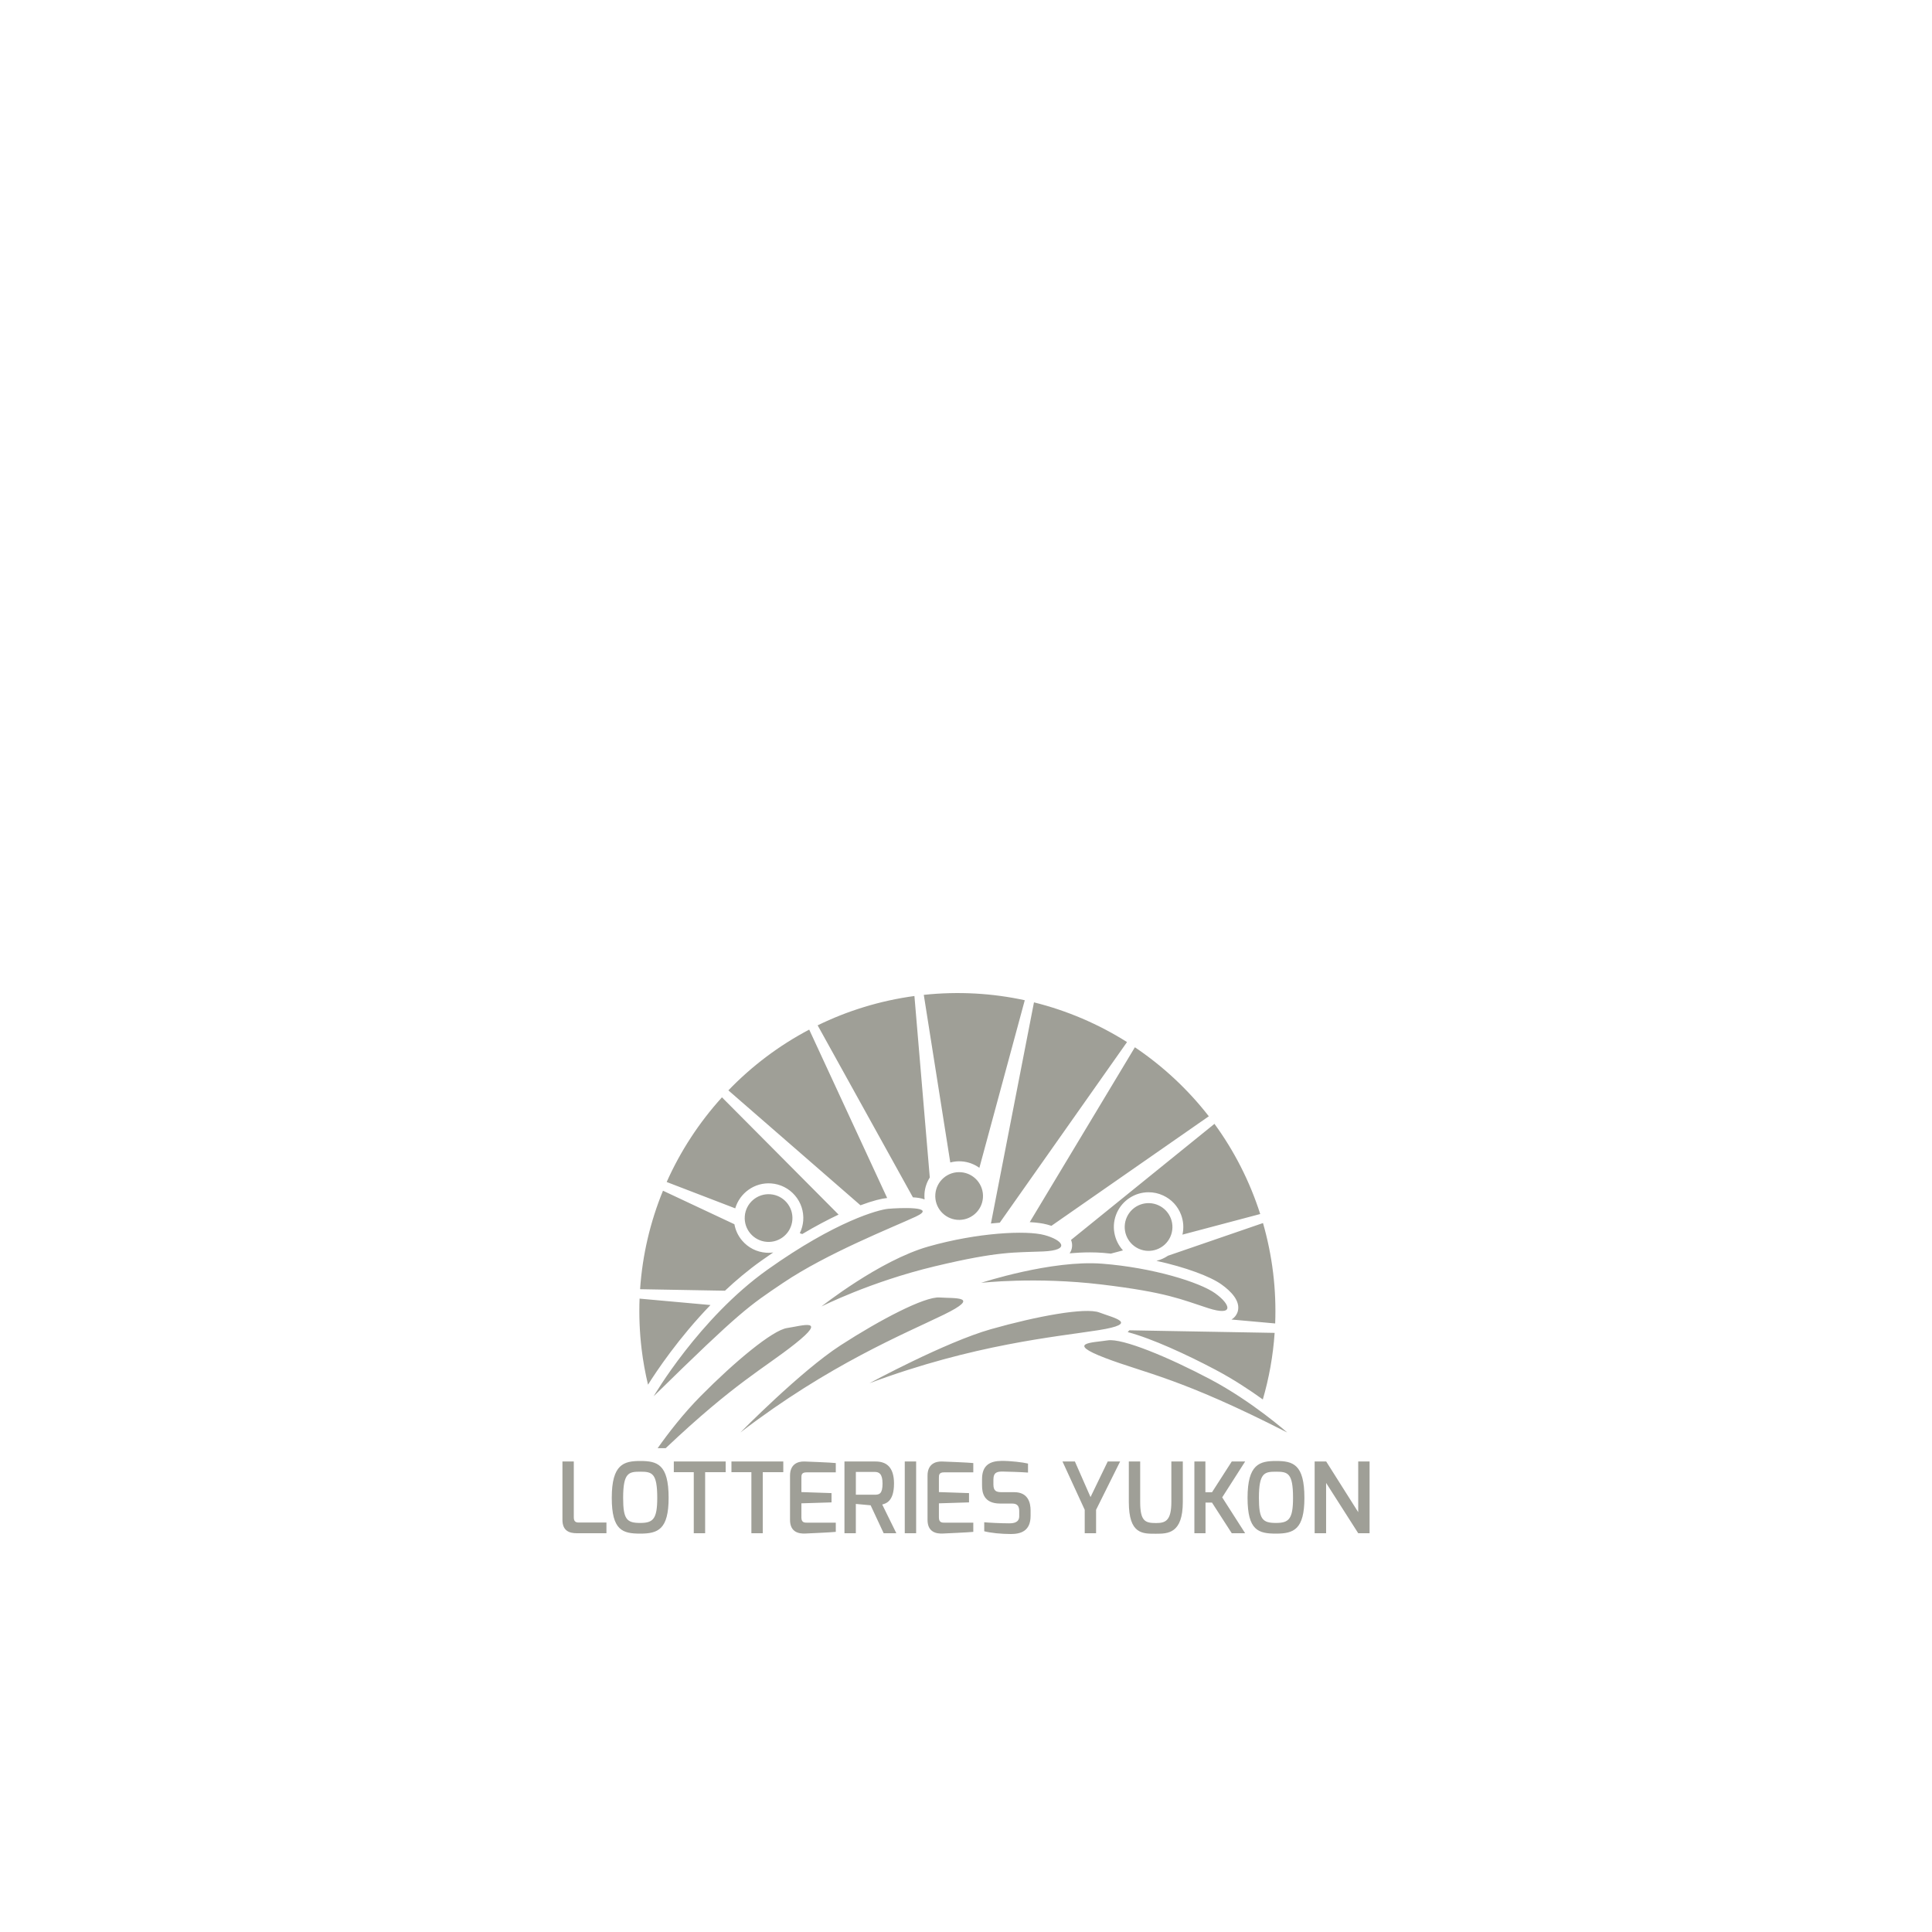
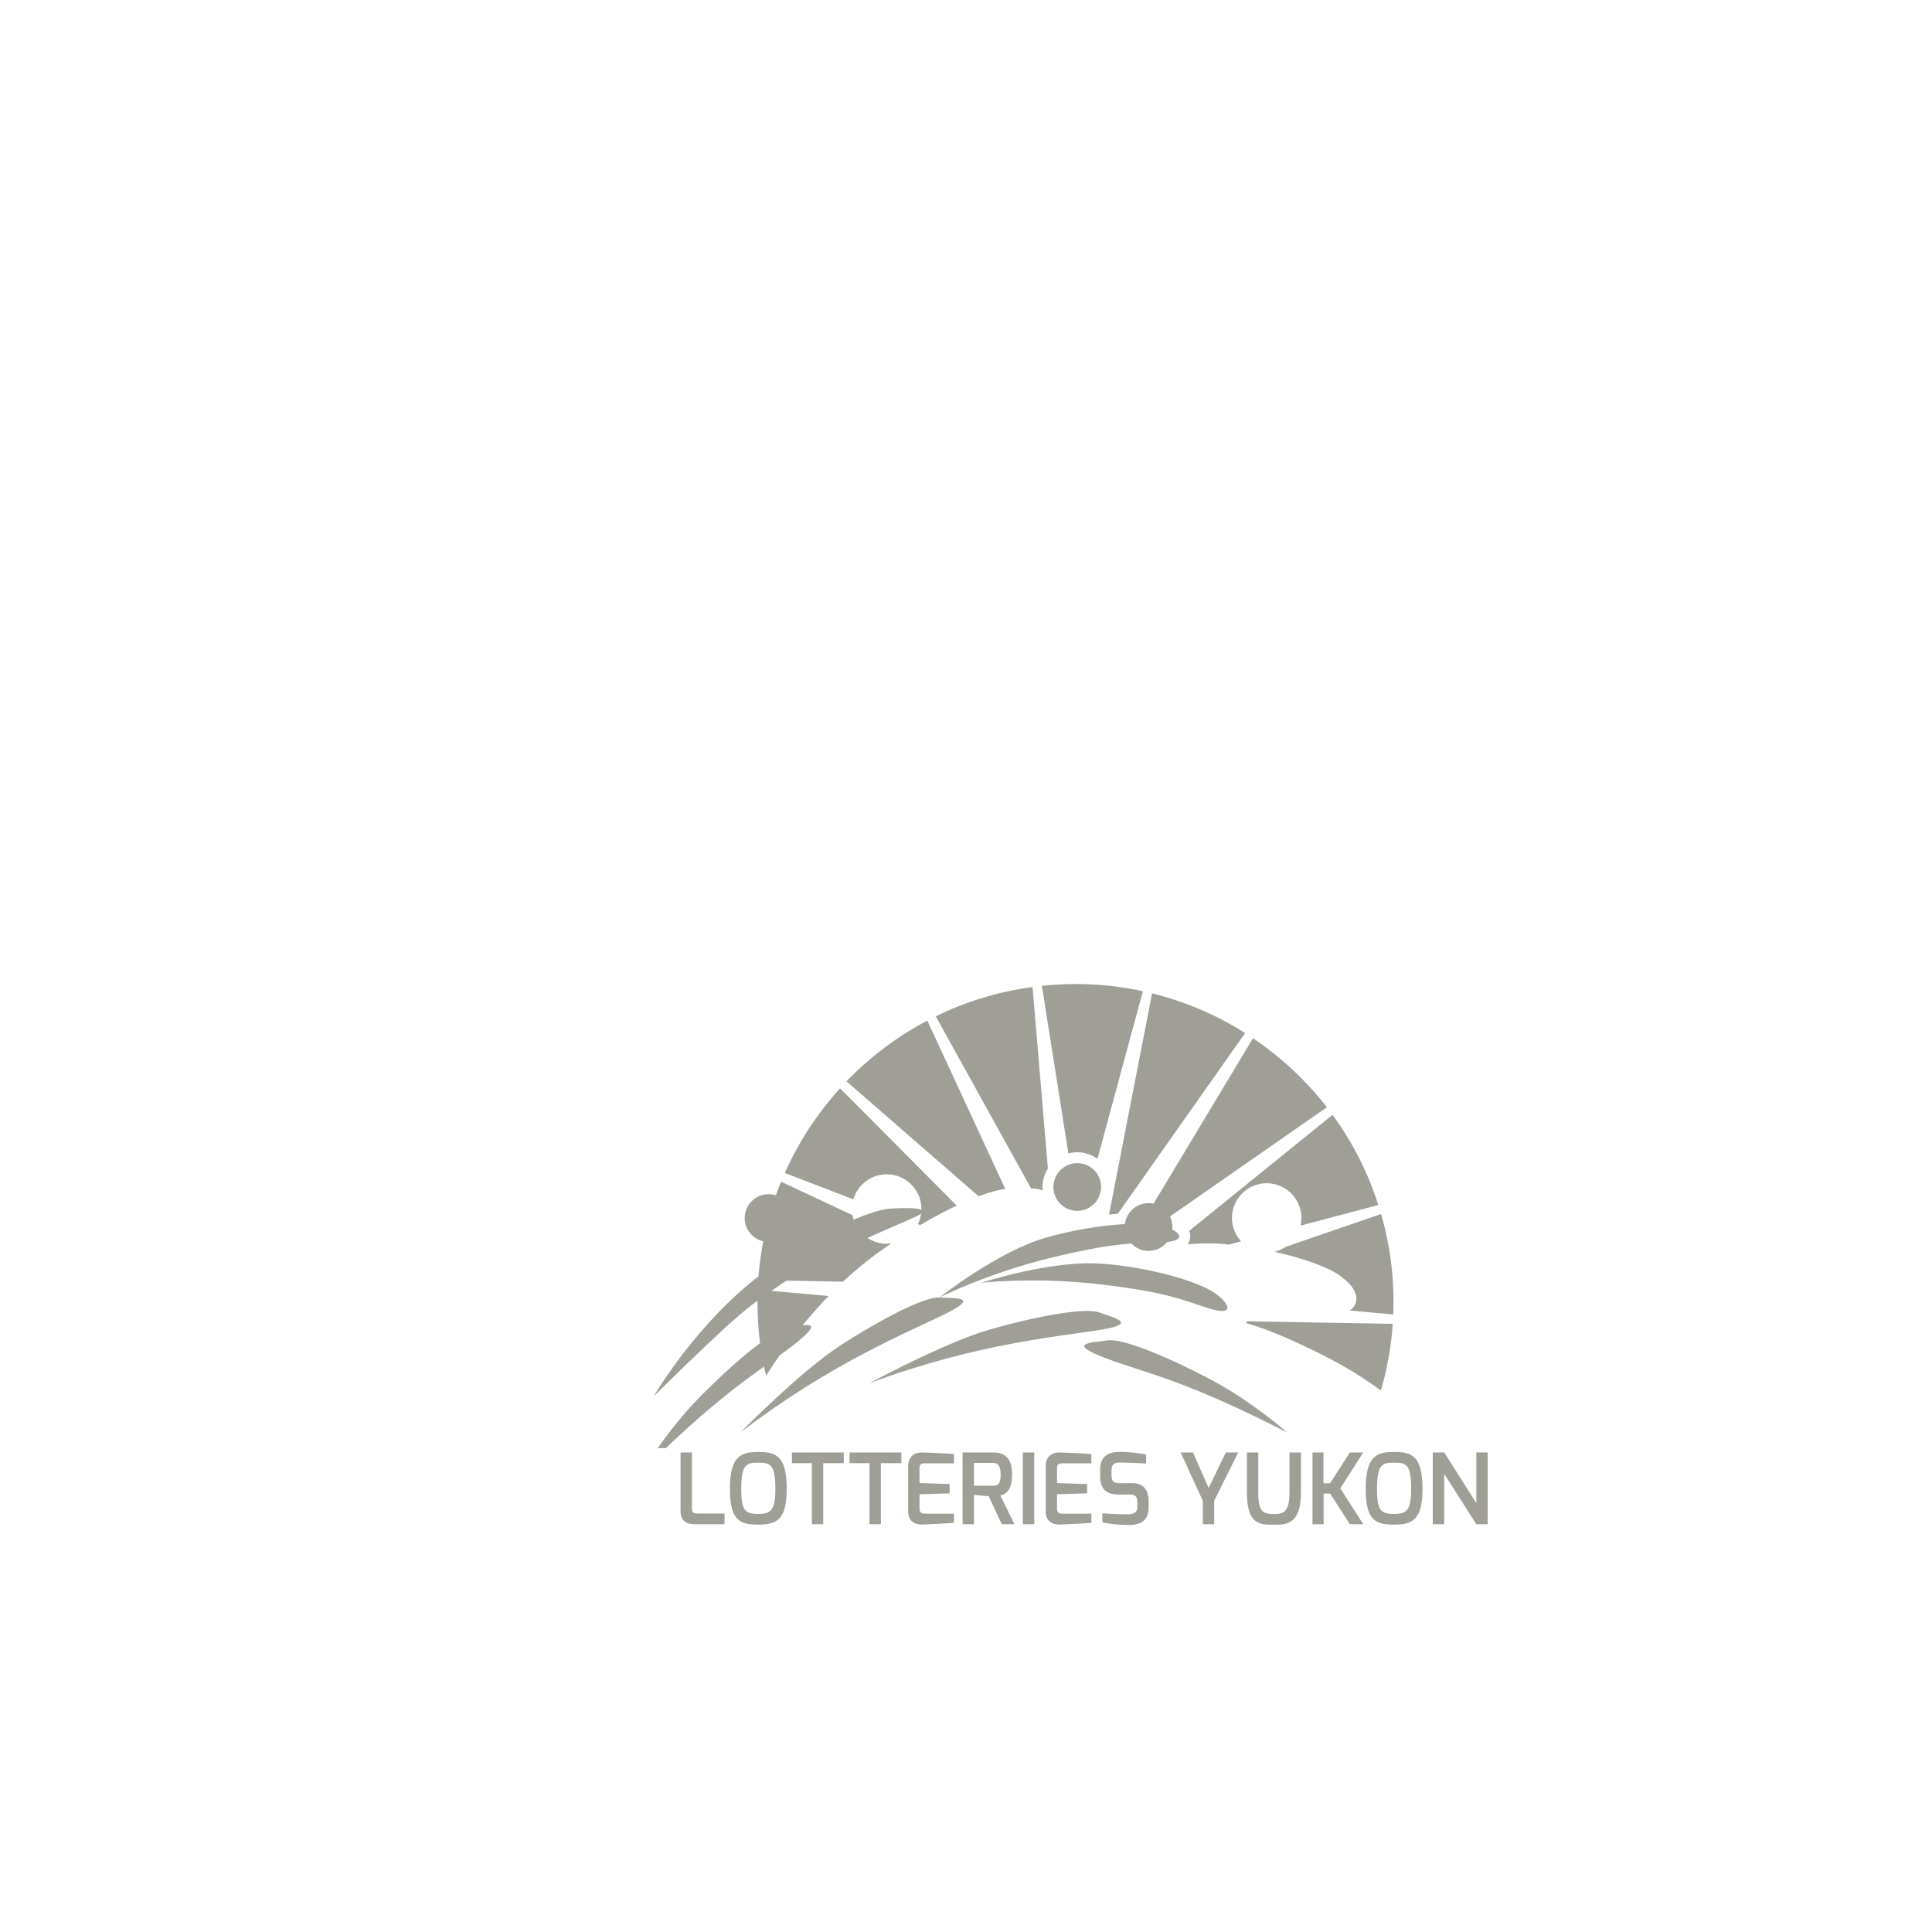
<svg xmlns="http://www.w3.org/2000/svg" width="100%" height="100%" viewBox="0 0 150 150" version="1.1" xml:space="preserve" style="fill-rule:evenodd;clip-rule:evenodd;stroke-linejoin:round;stroke-miterlimit:2;">
-   <rect id="logo_loterieyukon" x="0" y="0" width="150" height="150" style="fill:none;" />
-   <path d="M61.712,104.346c2.617,-2.076 0.535,-1.405 -0.604,-1.238c-1.138,0.167 -4.099,2.646 -6.699,5.274c-1.382,1.397 -2.554,2.927 -3.35,4.055l0.624,0c5.371,-5.08 7.653,-6.206 10.029,-8.091m-10.962,4.06c6.787,-6.656 7.404,-7.019 10.034,-8.794c3.421,-2.309 8.507,-4.315 10.309,-5.15c1.801,-0.835 -1.384,-0.68 -2.139,-0.61c-0.755,0.071 -4.049,0.945 -9.36,4.72c-5.312,3.775 -8.844,9.834 -8.844,9.834m9.062,-15.684c-1.021,-0.077 -1.911,0.687 -1.988,1.707c-0.077,1.022 0.687,1.911 1.708,1.988c1.02,0.077 1.909,-0.687 1.987,-1.708c0.077,-1.021 -0.688,-1.91 -1.707,-1.987m25.979,12.706c3.119,1.196 5.854,1.547 14.148,5.791c-0,-0 -2.705,-2.401 -5.971,-4.13c-3.268,-1.727 -6.834,-3.205 -7.972,-3.023c-1.136,0.182 -3.324,0.166 -0.205,1.362m-0.434,-3.526c-1.075,-0.414 -4.869,0.287 -8.427,1.297c-3.556,1.01 -9.428,4.194 -9.428,4.194c8.142,-3.037 14.473,-3.596 17.772,-4.117c3.298,-0.52 1.157,-0.96 0.083,-1.374m-9.188,-2.301c0,0 4.218,-0.489 9.346,0.126c5.128,0.615 6.22,1.173 8.288,1.837c2.067,0.664 1.729,-0.31 0.532,-1.16c-1.199,-0.851 -4.819,-1.985 -8.76,-2.291c-3.94,-0.306 -9.406,1.488 -9.406,1.488m14.689,-3.564c0.427,-0.933 0.018,-2.032 -0.913,-2.458c-0.929,-0.426 -2.029,-0.018 -2.455,0.913c-0.426,0.93 -0.018,2.029 0.912,2.457c0.93,0.426 2.03,0.017 2.456,-0.912m-17.915,4.699c-1.149,-0.08 -4.572,1.702 -7.677,3.71c-3.104,2.007 -7.785,6.773 -7.785,6.773c6.893,-5.29 12.783,-7.679 15.784,-9.143c3.003,-1.464 0.825,-1.257 -0.322,-1.34m-9.17,0.701c-0,-0 3.787,-1.922 8.809,-3.122c5.023,-1.203 6.241,-1.058 8.41,-1.153c2.17,-0.094 1.516,-0.889 0.098,-1.272c-1.419,-0.382 -5.21,-0.191 -9.011,0.89c-3.801,1.079 -8.306,4.657 -8.306,4.657m12.541,-8.438c0.077,-1.022 -0.688,-1.912 -1.708,-1.988c-1.02,-0.078 -1.909,0.687 -1.987,1.708c-0.077,1.02 0.687,1.91 1.707,1.988c1.02,0.076 1.911,-0.688 1.988,-1.708m11.24,10.425c1.862,0.49 4.571,1.737 6.808,2.919c1.382,0.731 2.657,1.571 3.683,2.311c0.483,-1.666 0.797,-3.395 0.917,-5.17l-11.28,-0.2c-0.038,0.05 -0.08,0.096 -0.128,0.14m2.228,-5.534c2.301,0.508 4.177,1.212 5.041,1.826c0.725,0.514 1.532,1.303 1.265,2.14c-0.037,0.118 -0.159,0.402 -0.478,0.591l3.394,0.306c0.049,-1.295 0.001,-2.61 -0.16,-3.936l-0.001,-0c-0.161,-1.327 -0.427,-2.616 -0.785,-3.86l-7.377,2.537c-0.272,0.184 -0.575,0.321 -0.899,0.396m-6.55,-1.083c-0.022,0.198 -0.089,0.362 -0.188,0.499c0.531,-0.045 1.06,-0.073 1.577,-0.073c0.354,0 0.698,0.013 1.02,0.038c0.202,0.016 0.402,0.039 0.604,0.059l0.942,-0.251c-0.707,-0.774 -0.928,-1.926 -0.465,-2.938c0.438,-0.957 1.4,-1.575 2.453,-1.575c0.389,0 0.767,0.082 1.122,0.246c0.656,0.299 1.154,0.837 1.405,1.512c0.185,0.498 0.218,1.026 0.103,1.532l6.038,-1.6c-0.815,-2.552 -2.025,-4.906 -3.553,-7.002l-11.136,9.013c0.072,0.17 0.099,0.351 0.078,0.54m-1.922,-1.732c0.112,0.03 0.219,0.064 0.321,0.097l12.221,-8.505c-1.62,-2.085 -3.562,-3.891 -5.74,-5.358l-8.164,13.577c0.546,0.03 1.003,0.092 1.362,0.189m-3.687,-0.147l9.878,-14.023c-2.21,-1.395 -4.645,-2.442 -7.224,-3.083l-3.342,17.169c0.233,-0.024 0.462,-0.046 0.688,-0.063m-2.953,-4.759c0.502,0.038 0.969,0.213 1.368,0.5l3.524,-13.012c-2.511,-0.544 -5.149,-0.703 -7.84,-0.417l2.057,13.013c0.283,-0.075 0.582,-0.108 0.891,-0.084m-2.886,2.953c-0.014,-0.154 -0.019,-0.309 -0.007,-0.466c0.034,-0.453 0.182,-0.873 0.411,-1.235l-1.193,-14.092c-2.683,0.365 -5.204,1.149 -7.514,2.278l7.396,13.353c0.311,0.016 0.633,0.057 0.907,0.162m-2.908,-0.11c0.001,-0 0.002,-0 0.002,-0l-6.052,-13.074c-2.351,1.238 -4.465,2.837 -6.276,4.718l10.256,8.921c0.959,-0.359 1.662,-0.527 2.07,-0.565m-9.001,-1.132c0.717,0.054 1.373,0.385 1.842,0.932c0.47,0.546 0.698,1.242 0.644,1.96c-0.027,0.346 -0.119,0.672 -0.265,0.968l0.186,0.072c1.045,-0.622 1.992,-1.119 2.825,-1.512l-9.055,-9.105c-1.763,1.945 -3.218,4.163 -4.292,6.574l5.323,2.046c0.351,-1.188 1.498,-2.033 2.792,-1.935m-0.77,6.004c0.316,-0.225 0.626,-0.439 0.93,-0.646c-0.12,0.017 -0.239,0.028 -0.362,0.028c-0.068,-0 -0.136,-0.002 -0.204,-0.008c-0.719,-0.054 -1.374,-0.385 -1.843,-0.931c-0.318,-0.37 -0.524,-0.81 -0.607,-1.278l-5.545,-2.604c-0.984,2.4 -1.597,4.975 -1.778,7.647l6.589,0.118c0.868,-0.817 1.812,-1.609 2.82,-2.326m-8.794,9.622c0.653,-1.041 2.369,-3.616 4.85,-6.185l-5.505,-0.497c-0.05,1.294 -0,2.609 0.16,3.936c0.114,0.935 0.281,1.851 0.495,2.746m55.14,5.963l-0,3.934l-2.486,-3.934l-0.897,-0l0,5.57l0.89,-0l-0,-3.907l2.493,3.907l0.882,-0l0,-5.57l-0.882,-0Zm-6.38,4.771c-1.043,-0 -1.33,-0.27 -1.33,-1.948c0,-1.955 0.437,-2.031 1.33,-2.031c0.914,-0 1.319,0.099 1.319,2.031c-0,1.644 -0.319,1.948 -1.319,1.948m0,-4.81c-1.28,0 -2.212,0.251 -2.212,2.862c-0,2.533 0.842,2.777 2.212,2.777c1.369,0 2.202,-0.319 2.202,-2.777c0,-2.611 -0.886,-2.862 -2.202,-2.862m-3.438,0.039l-1.534,2.39l-0.513,-0l0,-2.39l-0.855,-0l-0,5.57l0.864,-0l-0,-2.378l0.504,-0l1.534,2.378l1.039,-0l-1.781,-2.784l1.781,-2.786l-1.039,-0Zm-4.69,3.135c-0,1.472 -0.461,1.644 -1.187,1.644c-0.831,0 -1.233,-0.123 -1.233,-1.644l0,-3.135l-0.882,-0l-0,3.135c-0,2.534 1.079,2.474 2.115,2.474c0.92,-0 2.077,-0.016 2.077,-2.474l-0,-3.135l-0.89,-0l-0,3.135Zm-6.275,-0.373l-1.214,-2.762l-0.963,-0l1.726,3.752l-0,1.818l0.882,-0l0,-1.818l1.866,-3.752l-0.962,-0l-1.335,2.762Zm-5.923,-0.379l-0.953,0c-0.44,0 -0.665,-0.079 -0.665,-0.612l0,-0.356c0,-0.606 0.322,-0.646 0.811,-0.631c0.176,-0 1.39,0.037 1.876,0.076l-0,-0.699c-0.385,-0.097 -1.406,-0.217 -2.062,-0.207c-0.852,0.009 -1.507,0.304 -1.507,1.408l0,0.489c0,0.541 0.111,1.415 1.409,1.415l0.931,0c0.44,0 0.547,0.243 0.547,0.603l-0,0.379c-0,0.515 -0.473,0.553 -0.79,0.553c-0.708,0 -1.623,-0.053 -1.927,-0.083l0,0.699c0.494,0.13 1.319,0.214 2.06,0.214c0.754,-0 1.539,-0.21 1.539,-1.408l-0,-0.424c-0,-0.619 -0.207,-1.416 -1.269,-1.416m-6.732,-1.287l-0,3.437c-0,0.967 0.696,1.085 1.194,1.06c0,-0 2.084,-0.092 2.359,-0.129l-0,-0.714l-2.199,-0c-0.221,-0 -0.466,0.008 -0.471,-0.396l-0,-1.106l2.338,-0.073l-0,-0.721l-2.338,-0.079l-0,-1.106c-0,-0.206 -0,-0.426 0.395,-0.426l2.275,-0l-0,-0.721c-0.312,-0.043 -2.435,-0.122 -2.435,-0.122c-0.519,-0.015 -1.118,0.209 -1.118,1.096m-1.768,4.474l0.883,0l-0,-5.57l-0.883,-0l0,5.57Zm-2.334,-2.99l-1.463,-0l0,-1.77l1.463,0c0.335,0 0.608,0.138 0.608,0.904c0,0.796 -0.245,0.866 -0.608,0.866m1.499,-0.866c-0,-1.306 -0.616,-1.714 -1.433,-1.714l-2.414,-0l-0,5.57l0.883,-0l0,-2.275l1.149,0.106l1.012,2.169l0.984,-0l-1.097,-2.231c0.274,-0.074 0.916,-0.222 0.916,-1.625m-8.073,-0.618l0,3.437c0,0.967 0.696,1.085 1.195,1.06c-0,-0 2.083,-0.092 2.358,-0.129l-0,-0.714l-2.199,-0c-0.22,-0 -0.467,0.008 -0.471,-0.396l0,-1.106l2.339,-0.073l-0,-0.721l-2.339,-0.079l0,-1.106c0,-0.206 0,-0.426 0.395,-0.426l2.275,-0l-0,-0.721c-0.311,-0.043 -2.435,-0.122 -2.435,-0.122c-0.519,-0.015 -1.118,0.209 -1.118,1.096m-4.548,-0.266l1.548,-0l-0,4.74l0.883,-0l-0,-4.74l1.594,-0l0,-0.83l-4.025,-0l-0,0.83Zm-4.475,-0l1.549,-0l0,4.74l0.883,-0l0,-4.74l1.594,-0l0,-0.83l-4.026,-0l0,0.83Zm-2.605,3.941c-1.043,-0 -1.329,-0.27 -1.329,-1.948c-0,-1.955 0.437,-2.031 1.329,-2.031c0.915,-0 1.319,0.099 1.319,2.031c0,1.644 -0.319,1.948 -1.319,1.948m-0,-4.81c-1.279,0 -2.212,0.251 -2.212,2.862c0,2.533 0.842,2.777 2.212,2.777c1.37,0 2.202,-0.319 2.202,-2.777c-0,-2.611 -0.885,-2.862 -2.202,-2.862m-5.16,4.384l0,-4.345l-0.882,-0l-0,4.532c-0,0.859 0.545,1.038 1.114,1.038l2.302,-0l0,-0.83l-2.062,0c-0.221,0 -0.472,0.008 -0.472,-0.395" style="fill:#9f9f97;fill-rule:nonzero;" />
+   <path d="M61.712,104.346c2.617,-2.076 0.535,-1.405 -0.604,-1.238c-1.138,0.167 -4.099,2.646 -6.699,5.274c-1.382,1.397 -2.554,2.927 -3.35,4.055l0.624,0c5.371,-5.08 7.653,-6.206 10.029,-8.091m-10.962,4.06c6.787,-6.656 7.404,-7.019 10.034,-8.794c3.421,-2.309 8.507,-4.315 10.309,-5.15c1.801,-0.835 -1.384,-0.68 -2.139,-0.61c-0.755,0.071 -4.049,0.945 -9.36,4.72c-5.312,3.775 -8.844,9.834 -8.844,9.834m9.062,-15.684c-1.021,-0.077 -1.911,0.687 -1.988,1.707c-0.077,1.022 0.687,1.911 1.708,1.988c1.02,0.077 1.909,-0.687 1.987,-1.708c0.077,-1.021 -0.688,-1.91 -1.707,-1.987m25.979,12.706c3.119,1.196 5.854,1.547 14.148,5.791c-0,-0 -2.705,-2.401 -5.971,-4.13c-3.268,-1.727 -6.834,-3.205 -7.972,-3.023c-1.136,0.182 -3.324,0.166 -0.205,1.362m-0.434,-3.526c-1.075,-0.414 -4.869,0.287 -8.427,1.297c-3.556,1.01 -9.428,4.194 -9.428,4.194c8.142,-3.037 14.473,-3.596 17.772,-4.117c3.298,-0.52 1.157,-0.96 0.083,-1.374m-9.188,-2.301c0,0 4.218,-0.489 9.346,0.126c5.128,0.615 6.22,1.173 8.288,1.837c2.067,0.664 1.729,-0.31 0.532,-1.16c-1.199,-0.851 -4.819,-1.985 -8.76,-2.291c-3.94,-0.306 -9.406,1.488 -9.406,1.488m14.689,-3.564c0.427,-0.933 0.018,-2.032 -0.913,-2.458c-0.929,-0.426 -2.029,-0.018 -2.455,0.913c-0.426,0.93 -0.018,2.029 0.912,2.457c0.93,0.426 2.03,0.017 2.456,-0.912m-17.915,4.699c-1.149,-0.08 -4.572,1.702 -7.677,3.71c-3.104,2.007 -7.785,6.773 -7.785,6.773c6.893,-5.29 12.783,-7.679 15.784,-9.143c3.003,-1.464 0.825,-1.257 -0.322,-1.34c-0,-0 3.787,-1.922 8.809,-3.122c5.023,-1.203 6.241,-1.058 8.41,-1.153c2.17,-0.094 1.516,-0.889 0.098,-1.272c-1.419,-0.382 -5.21,-0.191 -9.011,0.89c-3.801,1.079 -8.306,4.657 -8.306,4.657m12.541,-8.438c0.077,-1.022 -0.688,-1.912 -1.708,-1.988c-1.02,-0.078 -1.909,0.687 -1.987,1.708c-0.077,1.02 0.687,1.91 1.707,1.988c1.02,0.076 1.911,-0.688 1.988,-1.708m11.24,10.425c1.862,0.49 4.571,1.737 6.808,2.919c1.382,0.731 2.657,1.571 3.683,2.311c0.483,-1.666 0.797,-3.395 0.917,-5.17l-11.28,-0.2c-0.038,0.05 -0.08,0.096 -0.128,0.14m2.228,-5.534c2.301,0.508 4.177,1.212 5.041,1.826c0.725,0.514 1.532,1.303 1.265,2.14c-0.037,0.118 -0.159,0.402 -0.478,0.591l3.394,0.306c0.049,-1.295 0.001,-2.61 -0.16,-3.936l-0.001,-0c-0.161,-1.327 -0.427,-2.616 -0.785,-3.86l-7.377,2.537c-0.272,0.184 -0.575,0.321 -0.899,0.396m-6.55,-1.083c-0.022,0.198 -0.089,0.362 -0.188,0.499c0.531,-0.045 1.06,-0.073 1.577,-0.073c0.354,0 0.698,0.013 1.02,0.038c0.202,0.016 0.402,0.039 0.604,0.059l0.942,-0.251c-0.707,-0.774 -0.928,-1.926 -0.465,-2.938c0.438,-0.957 1.4,-1.575 2.453,-1.575c0.389,0 0.767,0.082 1.122,0.246c0.656,0.299 1.154,0.837 1.405,1.512c0.185,0.498 0.218,1.026 0.103,1.532l6.038,-1.6c-0.815,-2.552 -2.025,-4.906 -3.553,-7.002l-11.136,9.013c0.072,0.17 0.099,0.351 0.078,0.54m-1.922,-1.732c0.112,0.03 0.219,0.064 0.321,0.097l12.221,-8.505c-1.62,-2.085 -3.562,-3.891 -5.74,-5.358l-8.164,13.577c0.546,0.03 1.003,0.092 1.362,0.189m-3.687,-0.147l9.878,-14.023c-2.21,-1.395 -4.645,-2.442 -7.224,-3.083l-3.342,17.169c0.233,-0.024 0.462,-0.046 0.688,-0.063m-2.953,-4.759c0.502,0.038 0.969,0.213 1.368,0.5l3.524,-13.012c-2.511,-0.544 -5.149,-0.703 -7.84,-0.417l2.057,13.013c0.283,-0.075 0.582,-0.108 0.891,-0.084m-2.886,2.953c-0.014,-0.154 -0.019,-0.309 -0.007,-0.466c0.034,-0.453 0.182,-0.873 0.411,-1.235l-1.193,-14.092c-2.683,0.365 -5.204,1.149 -7.514,2.278l7.396,13.353c0.311,0.016 0.633,0.057 0.907,0.162m-2.908,-0.11c0.001,-0 0.002,-0 0.002,-0l-6.052,-13.074c-2.351,1.238 -4.465,2.837 -6.276,4.718l10.256,8.921c0.959,-0.359 1.662,-0.527 2.07,-0.565m-9.001,-1.132c0.717,0.054 1.373,0.385 1.842,0.932c0.47,0.546 0.698,1.242 0.644,1.96c-0.027,0.346 -0.119,0.672 -0.265,0.968l0.186,0.072c1.045,-0.622 1.992,-1.119 2.825,-1.512l-9.055,-9.105c-1.763,1.945 -3.218,4.163 -4.292,6.574l5.323,2.046c0.351,-1.188 1.498,-2.033 2.792,-1.935m-0.77,6.004c0.316,-0.225 0.626,-0.439 0.93,-0.646c-0.12,0.017 -0.239,0.028 -0.362,0.028c-0.068,-0 -0.136,-0.002 -0.204,-0.008c-0.719,-0.054 -1.374,-0.385 -1.843,-0.931c-0.318,-0.37 -0.524,-0.81 -0.607,-1.278l-5.545,-2.604c-0.984,2.4 -1.597,4.975 -1.778,7.647l6.589,0.118c0.868,-0.817 1.812,-1.609 2.82,-2.326m-8.794,9.622c0.653,-1.041 2.369,-3.616 4.85,-6.185l-5.505,-0.497c-0.05,1.294 -0,2.609 0.16,3.936c0.114,0.935 0.281,1.851 0.495,2.746m55.14,5.963l-0,3.934l-2.486,-3.934l-0.897,-0l0,5.57l0.89,-0l-0,-3.907l2.493,3.907l0.882,-0l0,-5.57l-0.882,-0Zm-6.38,4.771c-1.043,-0 -1.33,-0.27 -1.33,-1.948c0,-1.955 0.437,-2.031 1.33,-2.031c0.914,-0 1.319,0.099 1.319,2.031c-0,1.644 -0.319,1.948 -1.319,1.948m0,-4.81c-1.28,0 -2.212,0.251 -2.212,2.862c-0,2.533 0.842,2.777 2.212,2.777c1.369,0 2.202,-0.319 2.202,-2.777c0,-2.611 -0.886,-2.862 -2.202,-2.862m-3.438,0.039l-1.534,2.39l-0.513,-0l0,-2.39l-0.855,-0l-0,5.57l0.864,-0l-0,-2.378l0.504,-0l1.534,2.378l1.039,-0l-1.781,-2.784l1.781,-2.786l-1.039,-0Zm-4.69,3.135c-0,1.472 -0.461,1.644 -1.187,1.644c-0.831,0 -1.233,-0.123 -1.233,-1.644l0,-3.135l-0.882,-0l-0,3.135c-0,2.534 1.079,2.474 2.115,2.474c0.92,-0 2.077,-0.016 2.077,-2.474l-0,-3.135l-0.89,-0l-0,3.135Zm-6.275,-0.373l-1.214,-2.762l-0.963,-0l1.726,3.752l-0,1.818l0.882,-0l0,-1.818l1.866,-3.752l-0.962,-0l-1.335,2.762Zm-5.923,-0.379l-0.953,0c-0.44,0 -0.665,-0.079 -0.665,-0.612l0,-0.356c0,-0.606 0.322,-0.646 0.811,-0.631c0.176,-0 1.39,0.037 1.876,0.076l-0,-0.699c-0.385,-0.097 -1.406,-0.217 -2.062,-0.207c-0.852,0.009 -1.507,0.304 -1.507,1.408l0,0.489c0,0.541 0.111,1.415 1.409,1.415l0.931,0c0.44,0 0.547,0.243 0.547,0.603l-0,0.379c-0,0.515 -0.473,0.553 -0.79,0.553c-0.708,0 -1.623,-0.053 -1.927,-0.083l0,0.699c0.494,0.13 1.319,0.214 2.06,0.214c0.754,-0 1.539,-0.21 1.539,-1.408l-0,-0.424c-0,-0.619 -0.207,-1.416 -1.269,-1.416m-6.732,-1.287l-0,3.437c-0,0.967 0.696,1.085 1.194,1.06c0,-0 2.084,-0.092 2.359,-0.129l-0,-0.714l-2.199,-0c-0.221,-0 -0.466,0.008 -0.471,-0.396l-0,-1.106l2.338,-0.073l-0,-0.721l-2.338,-0.079l-0,-1.106c-0,-0.206 -0,-0.426 0.395,-0.426l2.275,-0l-0,-0.721c-0.312,-0.043 -2.435,-0.122 -2.435,-0.122c-0.519,-0.015 -1.118,0.209 -1.118,1.096m-1.768,4.474l0.883,0l-0,-5.57l-0.883,-0l0,5.57Zm-2.334,-2.99l-1.463,-0l0,-1.77l1.463,0c0.335,0 0.608,0.138 0.608,0.904c0,0.796 -0.245,0.866 -0.608,0.866m1.499,-0.866c-0,-1.306 -0.616,-1.714 -1.433,-1.714l-2.414,-0l-0,5.57l0.883,-0l0,-2.275l1.149,0.106l1.012,2.169l0.984,-0l-1.097,-2.231c0.274,-0.074 0.916,-0.222 0.916,-1.625m-8.073,-0.618l0,3.437c0,0.967 0.696,1.085 1.195,1.06c-0,-0 2.083,-0.092 2.358,-0.129l-0,-0.714l-2.199,-0c-0.22,-0 -0.467,0.008 -0.471,-0.396l0,-1.106l2.339,-0.073l-0,-0.721l-2.339,-0.079l0,-1.106c0,-0.206 0,-0.426 0.395,-0.426l2.275,-0l-0,-0.721c-0.311,-0.043 -2.435,-0.122 -2.435,-0.122c-0.519,-0.015 -1.118,0.209 -1.118,1.096m-4.548,-0.266l1.548,-0l-0,4.74l0.883,-0l-0,-4.74l1.594,-0l0,-0.83l-4.025,-0l-0,0.83Zm-4.475,-0l1.549,-0l0,4.74l0.883,-0l0,-4.74l1.594,-0l0,-0.83l-4.026,-0l0,0.83Zm-2.605,3.941c-1.043,-0 -1.329,-0.27 -1.329,-1.948c-0,-1.955 0.437,-2.031 1.329,-2.031c0.915,-0 1.319,0.099 1.319,2.031c0,1.644 -0.319,1.948 -1.319,1.948m-0,-4.81c-1.279,0 -2.212,0.251 -2.212,2.862c0,2.533 0.842,2.777 2.212,2.777c1.37,0 2.202,-0.319 2.202,-2.777c-0,-2.611 -0.885,-2.862 -2.202,-2.862m-5.16,4.384l0,-4.345l-0.882,-0l-0,4.532c-0,0.859 0.545,1.038 1.114,1.038l2.302,-0l0,-0.83l-2.062,0c-0.221,0 -0.472,0.008 -0.472,-0.395" style="fill:#9f9f97;fill-rule:nonzero;" />
</svg>